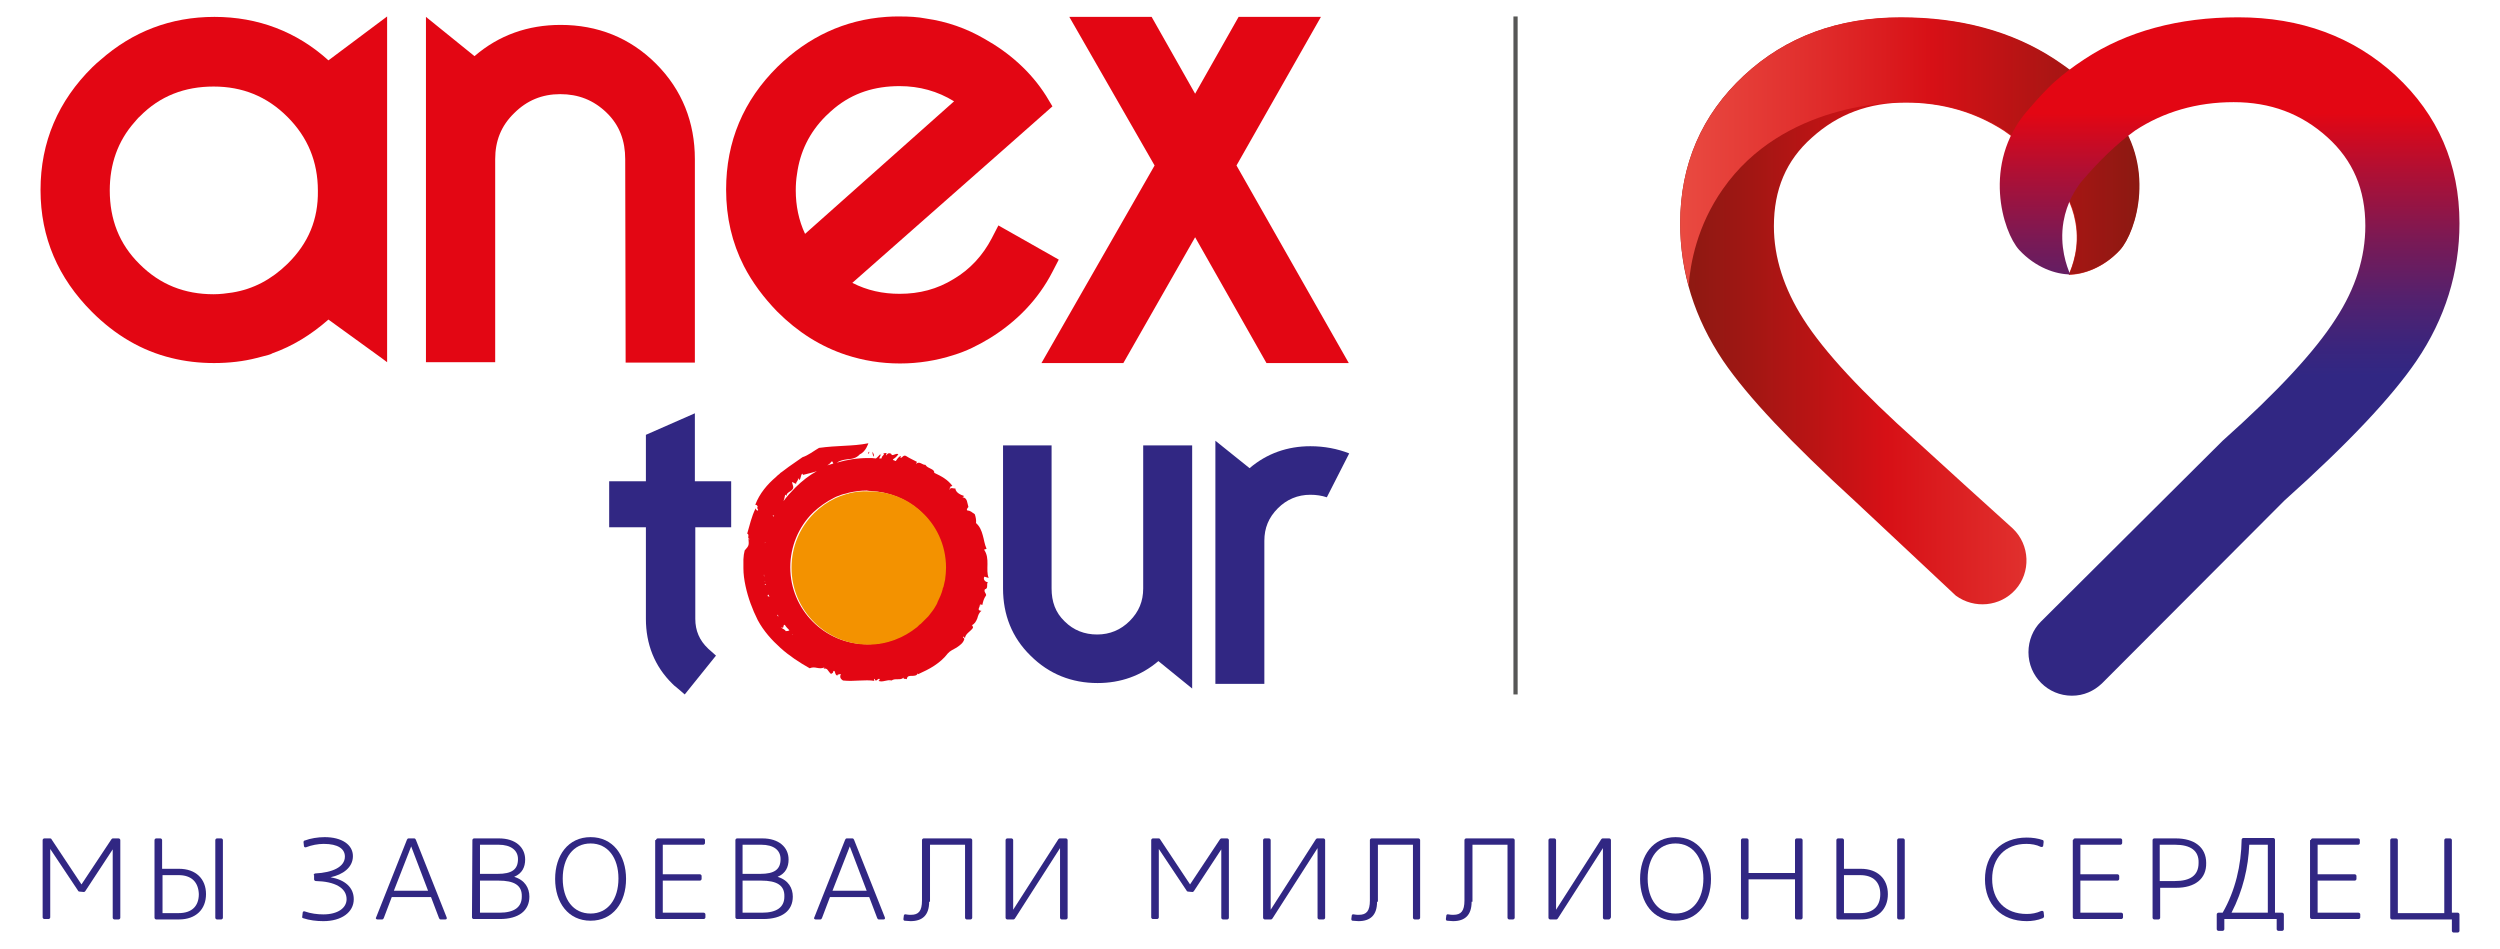
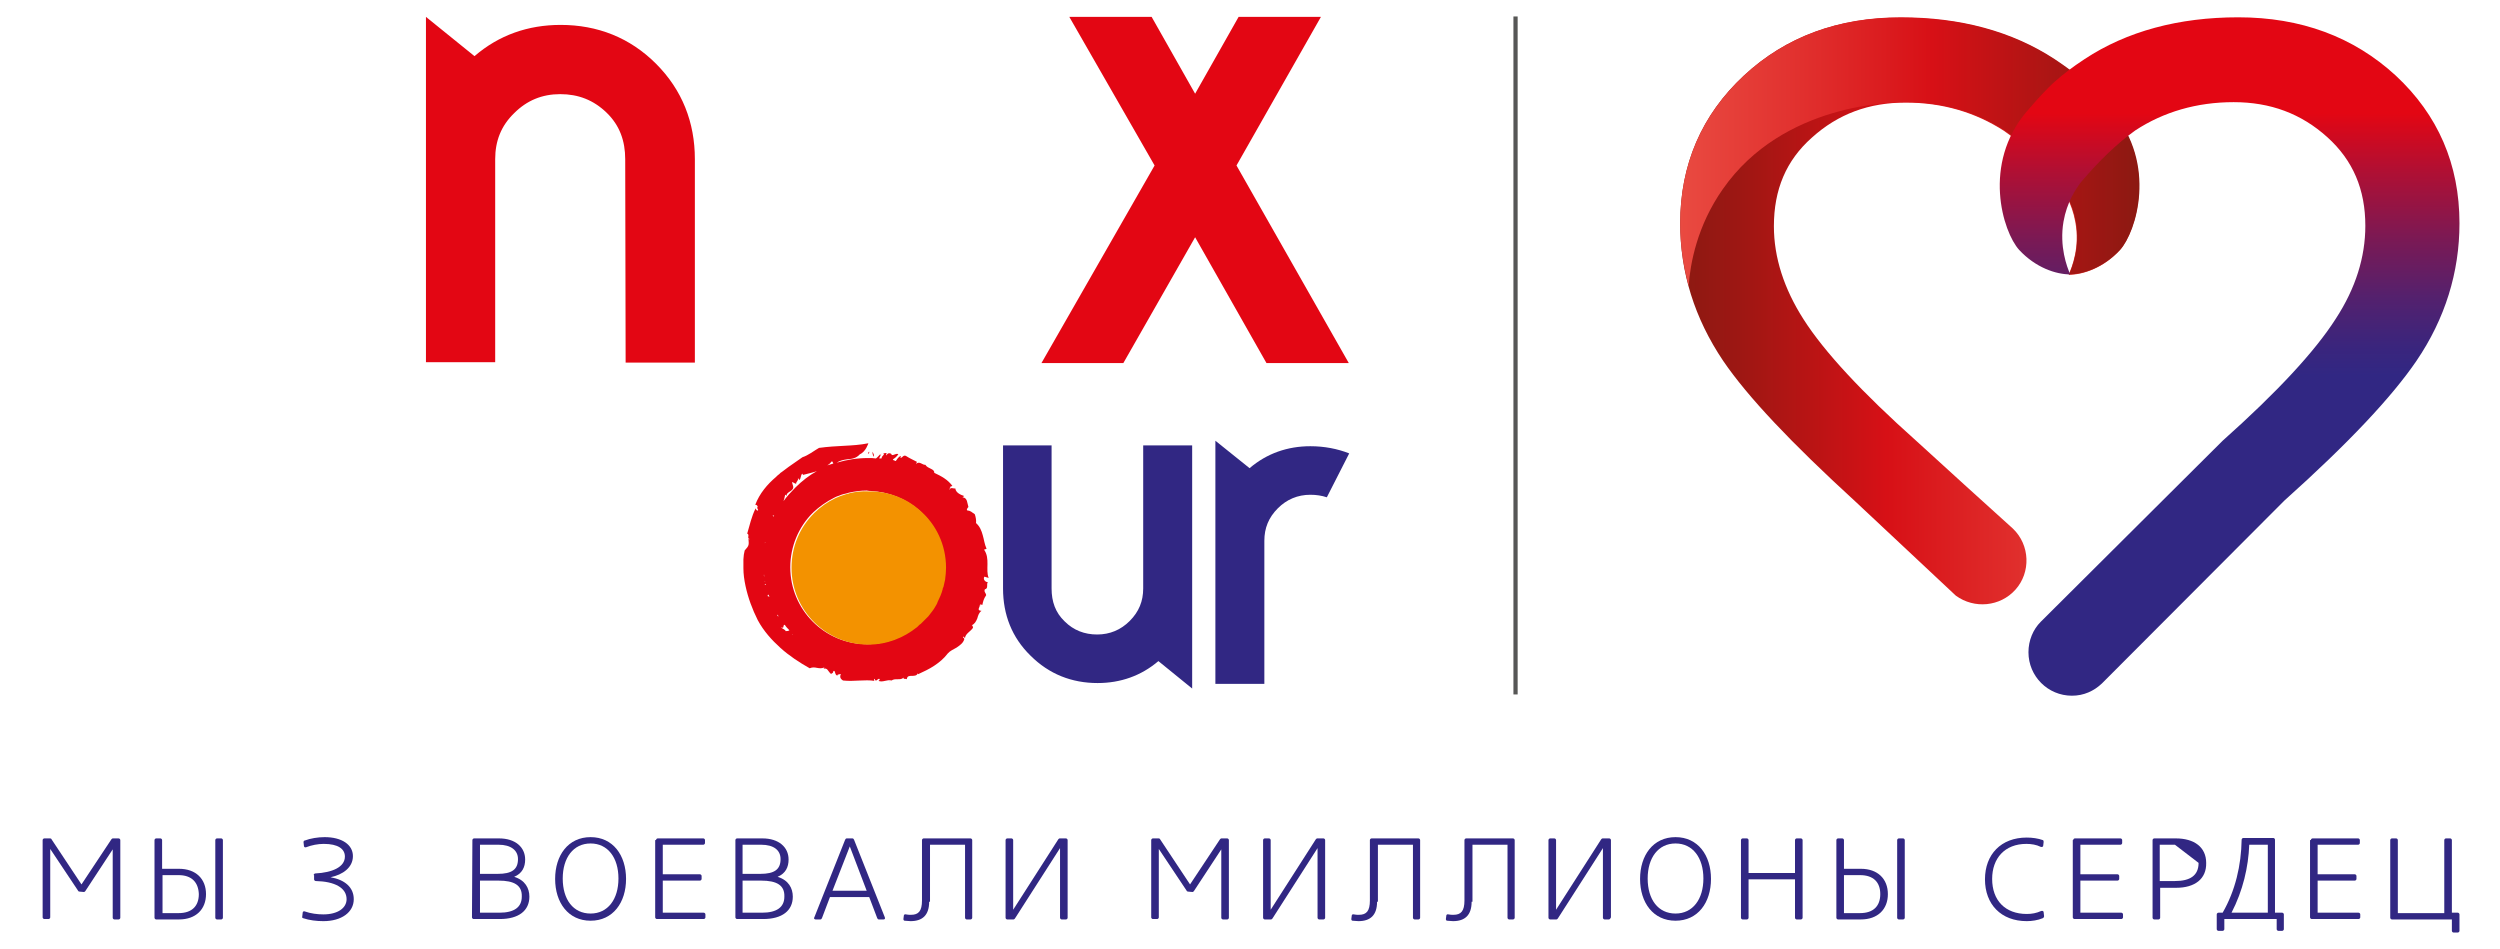
<svg xmlns="http://www.w3.org/2000/svg" xmlns:xlink="http://www.w3.org/1999/xlink" id="Layer_1" x="0px" y="0px" viewBox="0 0 592.2 224.8" style="enable-background:new 0 0 592.2 224.8;" xml:space="preserve">
  <style type="text/css"> .st0{fill:#312783;} .st1{fill:#575756;} .st2{clip-path:url(#SVGID_00000101782165641309568110000008053604255657062539_);fill:url(#SVGID_00000093877688767902705450000011117354838916753045_);} .st3{clip-path:url(#SVGID_00000168822604941300942120000017151401757221523134_);fill:url(#SVGID_00000157992033255775921780000015718978516376655238_);} .st4{clip-path:url(#SVGID_00000138540530135709061010000002193801486568268709_);fill:url(#SVGID_00000168833139044891311600000002138455553863143595_);} .st5{fill:#E30613;} .st6{fill:#F39200;} </style>
  <g>
    <path class="st0" d="M18.8,211.2c-0.1,0-0.3-0.1-0.3-0.2l-6.6-9.9v16.2c0,0.2-0.2,0.4-0.4,0.4h-1c-0.2,0-0.4-0.2-0.4-0.4V199 c0-0.2,0.2-0.4,0.4-0.4h1.4c0.1,0,0.3,0.1,0.3,0.2l7.1,10.7l7.1-10.7c0.1-0.1,0.2-0.2,0.3-0.2h1.4c0.2,0,0.4,0.2,0.4,0.4v18.4 c0,0.2-0.2,0.4-0.4,0.4h-1c-0.2,0-0.4-0.2-0.4-0.4v-16.2l-6.5,9.9c-0.1,0.1-0.2,0.2-0.3,0.2L18.8,211.2L18.8,211.2z" />
    <path class="st0" d="M38,198.6c0.2,0,0.4,0.2,0.4,0.4v6.8h4c4,0,6.4,2.4,6.4,6s-2.4,6-6.4,6H37c-0.2,0-0.4-0.2-0.4-0.4V199 c0-0.2,0.2-0.4,0.4-0.4H38z M42.3,207.3h-3.8v9h3.8c3.2,0,4.8-1.7,4.8-4.5C47,209,45.4,207.3,42.3,207.3 M52.4,198.6 c0.2,0,0.4,0.2,0.4,0.4v18.4c0,0.2-0.2,0.4-0.4,0.4h-1c-0.2,0-0.4-0.2-0.4-0.4V199c0-0.2,0.2-0.4,0.4-0.4H52.4z" />
    <path class="st0" d="M74.3,207.3c0-0.2,0.2-0.4,0.4-0.4c4-0.2,7-1.5,7-4c0-1.8-1.6-3-5-3c-1.4,0-2.9,0.3-4.2,0.8 c-0.3,0.1-0.5-0.1-0.5-0.3l-0.1-0.9c0-0.2,0.1-0.4,0.3-0.4c1.3-0.5,3.1-0.8,4.7-0.8c4.1,0,6.7,1.8,6.7,4.5s-2.4,4.4-5.3,5 c3.4,0.6,5.5,2.4,5.5,5.2c0,3.1-2.9,5.2-7.2,5.2c-1.6,0-3.3-0.2-4.8-0.7c-0.2-0.1-0.3-0.2-0.2-0.4l0.1-0.9c0-0.3,0.3-0.4,0.5-0.3 c1.4,0.5,3,0.7,4.4,0.7c3.4,0,5.5-1.5,5.5-3.6c0-2.7-2.8-4.2-7.3-4.3c-0.2,0-0.4-0.2-0.4-0.4v-1H74.3z" />
-     <path class="st0" d="M98.1,198.6c0.2,0,0.3,0.1,0.4,0.3l7.3,18.4c0.1,0.3,0,0.5-0.3,0.5h-1.1c-0.2,0-0.3-0.1-0.4-0.3l-1.9-5h-9.3 l-1.9,5c-0.1,0.2-0.2,0.3-0.4,0.3h-1.1c-0.3,0-0.5-0.3-0.3-0.5l7.3-18.4c0.1-0.2,0.2-0.3,0.4-0.3H98.1z M93.3,211h8.1l-4-10.5 L93.3,211z" />
    <path class="st0" d="M111.9,199c0-0.2,0.2-0.4,0.4-0.4h5.9c3.9,0,6.2,2.1,6.2,5c0,1.8-0.7,3.3-2.6,4.1c2.6,0.8,3.6,2.7,3.6,4.7 c0,3.3-2.5,5.3-7,5.3h-6.2c-0.2,0-0.4-0.2-0.4-0.4L111.9,199L111.9,199z M118.1,200.1h-4.4v6.9h4.2c3.3,0,4.8-1,4.8-3.5 C122.7,201.4,121,200.1,118.1,200.1 M118.1,208.6h-4.4v7.6h4.6c3.5,0,5.3-1.3,5.3-3.8C123.7,209.7,121.8,208.6,118.1,208.6" />
    <path class="st0" d="M139.9,218.1c-5.3,0-8.4-4.3-8.4-9.9c0-5.6,3.1-9.9,8.4-9.9s8.4,4.3,8.4,9.9 C148.3,213.8,145.2,218.1,139.9,218.1 M139.9,199.8c-4.1,0-6.6,3.4-6.6,8.3c0,5,2.5,8.3,6.6,8.3s6.6-3.4,6.6-8.3 S144,199.8,139.9,199.8" />
    <path class="st0" d="M155.4,199c0-0.2,0.2-0.4,0.4-0.4h10.8c0.2,0,0.4,0.2,0.4,0.4v0.7c0,0.2-0.2,0.4-0.4,0.4H157v7h8.8 c0.2,0,0.4,0.2,0.4,0.4v0.7c0,0.2-0.2,0.4-0.4,0.4H157v7.6h9.7c0.2,0,0.4,0.2,0.4,0.4v0.7c0,0.2-0.2,0.4-0.4,0.4h-11.1 c-0.2,0-0.4-0.2-0.4-0.4V199H155.4z" />
    <path class="st0" d="M174.2,199c0-0.2,0.2-0.4,0.4-0.4h6c3.9,0,6.2,2.1,6.2,5c0,1.8-0.7,3.3-2.6,4.1c2.6,0.8,3.6,2.7,3.6,4.7 c0,3.3-2.5,5.3-7,5.3h-6.2c-0.2,0-0.4-0.2-0.4-0.4V199z M180.3,200.1h-4.4v6.9h4.2c3.3,0,4.8-1,4.8-3.5 C184.9,201.4,183.3,200.1,180.3,200.1 M180.3,208.6h-4.4v7.6h4.6c3.5,0,5.3-1.3,5.3-3.8C185.9,209.7,184,208.6,180.3,208.6" />
    <path class="st0" d="M201.9,198.6c0.2,0,0.3,0.1,0.4,0.3l7.3,18.4c0.1,0.3,0,0.5-0.3,0.5h-1.1c-0.2,0-0.3-0.1-0.4-0.3l-1.9-5h-9.3 l-1.9,5c-0.1,0.2-0.2,0.3-0.4,0.3h-1.1c-0.3,0-0.5-0.3-0.3-0.5l7.3-18.4c0.1-0.2,0.2-0.3,0.4-0.3H201.9z M197.2,211h8.1l-4-10.5 L197.2,211z" />
    <path class="st0" d="M220.1,213.6c0,3.2-1.6,4.6-4.4,4.6c-0.5,0-1-0.1-1.4-0.1c-0.2,0-0.3-0.2-0.3-0.4l0.1-0.8 c0-0.2,0.2-0.4,0.5-0.3c0.4,0.1,0.8,0.1,1.2,0.1c1.8,0,2.6-0.9,2.6-3.4V199c0-0.2,0.2-0.4,0.4-0.4h11.1c0.2,0,0.4,0.2,0.4,0.4v18.4 c0,0.2-0.2,0.4-0.4,0.4H229c-0.2,0-0.4-0.2-0.4-0.4v-17.3h-8.3v13.5H220.1z" />
    <path class="st0" d="M252.9,217.4c0,0.2-0.2,0.4-0.4,0.4h-1c-0.2,0-0.4-0.2-0.4-0.4v-16.5l-10.7,16.7c-0.1,0.1-0.2,0.2-0.3,0.2 h-1.5c-0.2,0-0.4-0.2-0.4-0.4V199c0-0.2,0.2-0.4,0.4-0.4h1c0.2,0,0.4,0.2,0.4,0.4v16.5l10.7-16.7c0.1-0.1,0.2-0.2,0.3-0.2h1.5 c0.2,0,0.4,0.2,0.4,0.4V217.4z" />
    <path class="st0" d="M281.4,211.2c-0.1,0-0.3-0.1-0.3-0.2l-6.6-9.9v16.2c0,0.2-0.2,0.4-0.4,0.4h-1c-0.2,0-0.4-0.2-0.4-0.4V199 c0-0.2,0.2-0.4,0.4-0.4h1.4c0.1,0,0.3,0.1,0.3,0.2l7.1,10.7l7.1-10.7c0.1-0.1,0.2-0.2,0.3-0.2h1.4c0.2,0,0.4,0.2,0.4,0.4v18.4 c0,0.2-0.2,0.4-0.4,0.4h-1c-0.2,0-0.4-0.2-0.4-0.4v-16.2l-6.5,9.9c-0.1,0.1-0.2,0.2-0.3,0.2L281.4,211.2L281.4,211.2z" />
    <path class="st0" d="M313.9,217.4c0,0.2-0.2,0.4-0.4,0.4h-1c-0.2,0-0.4-0.2-0.4-0.4v-16.5l-10.7,16.7c-0.1,0.1-0.2,0.2-0.3,0.2 h-1.5c-0.2,0-0.4-0.2-0.4-0.4V199c0-0.2,0.2-0.4,0.4-0.4h1c0.2,0,0.4,0.2,0.4,0.4v16.5l10.7-16.7c0.1-0.1,0.2-0.2,0.3-0.2h1.5 c0.2,0,0.4,0.2,0.4,0.4V217.4z" />
    <path class="st0" d="M326.2,213.6c0,3.2-1.6,4.6-4.4,4.6c-0.5,0-1-0.1-1.4-0.1c-0.2,0-0.3-0.2-0.3-0.4l0.1-0.8 c0-0.2,0.2-0.4,0.5-0.3c0.4,0.1,0.8,0.1,1.2,0.1c1.8,0,2.6-0.9,2.6-3.4V199c0-0.2,0.2-0.4,0.4-0.4H336c0.2,0,0.4,0.2,0.4,0.4v18.4 c0,0.2-0.2,0.4-0.4,0.4h-0.9c-0.2,0-0.4-0.2-0.4-0.4v-17.3h-8.3v13.5H326.2z" />
    <path class="st0" d="M348.6,213.6c0,3.2-1.6,4.6-4.4,4.6c-0.5,0-1-0.1-1.4-0.1c-0.2,0-0.3-0.2-0.3-0.4l0.1-0.8 c0-0.2,0.2-0.4,0.5-0.3c0.4,0.1,0.8,0.1,1.2,0.1c1.8,0,2.6-0.9,2.6-3.4V199c0-0.2,0.2-0.4,0.4-0.4h11.1c0.2,0,0.4,0.2,0.4,0.4v18.4 c0,0.2-0.2,0.4-0.4,0.4h-0.9c-0.2,0-0.4-0.2-0.4-0.4v-17.3h-8.3v13.5H348.6z" />
    <path class="st0" d="M381.5,217.4c0,0.2-0.2,0.4-0.4,0.4h-1c-0.2,0-0.4-0.2-0.4-0.4v-16.5L369,217.6c-0.1,0.1-0.2,0.2-0.3,0.2h-1.5 c-0.2,0-0.4-0.2-0.4-0.4V199c0-0.2,0.2-0.4,0.4-0.4h1c0.2,0,0.4,0.2,0.4,0.4v16.5l10.7-16.7c0.1-0.1,0.2-0.2,0.3-0.2h1.6 c0.2,0,0.4,0.2,0.4,0.4v18.4H381.5z" />
    <path class="st0" d="M396.9,218.1c-5.3,0-8.4-4.3-8.4-9.9c0-5.6,3.1-9.9,8.4-9.9c5.3,0,8.4,4.3,8.4,9.9S402.2,218.1,396.9,218.1 M396.9,199.8c-4.1,0-6.6,3.4-6.6,8.3c0,5,2.5,8.3,6.6,8.3s6.6-3.4,6.6-8.3S401,199.8,396.9,199.8" />
    <path class="st0" d="M412.4,199c0-0.2,0.2-0.4,0.4-0.4h1c0.2,0,0.4,0.2,0.4,0.4v7.8h11V199c0-0.2,0.2-0.4,0.4-0.4h1 c0.2,0,0.4,0.2,0.4,0.4v18.4c0,0.2-0.2,0.4-0.4,0.4h-1c-0.2,0-0.4-0.2-0.4-0.4v-9.1h-11v9.1c0,0.2-0.2,0.4-0.4,0.4h-1 c-0.2,0-0.4-0.2-0.4-0.4V199z" />
    <path class="st0" d="M436.4,198.6c0.2,0,0.4,0.2,0.4,0.4v6.8h4c4,0,6.4,2.4,6.4,6s-2.4,6-6.4,6h-5.4c-0.2,0-0.4-0.2-0.4-0.4V199 c0-0.2,0.2-0.4,0.4-0.4H436.4z M440.6,207.3h-3.8v9h3.8c3.2,0,4.8-1.7,4.8-4.5S443.8,207.3,440.6,207.3 M450.8,198.6 c0.2,0,0.4,0.2,0.4,0.4v18.4c0,0.2-0.2,0.4-0.4,0.4h-1c-0.2,0-0.4-0.2-0.4-0.4V199c0-0.2,0.2-0.4,0.4-0.4H450.8z" />
    <path class="st0" d="M484.1,199.4l-0.1,0.9c0,0.3-0.3,0.4-0.6,0.3c-1-0.5-2.2-0.7-3.4-0.7c-5.1,0-8.1,3.4-8.1,8.3 c0,5.1,3.1,8.3,8.2,8.3c1.2,0,2.3-0.2,3.4-0.7c0.3-0.1,0.6,0,0.6,0.3l0.1,0.9c0,0.2-0.1,0.4-0.3,0.5c-1.2,0.5-2.6,0.7-3.8,0.7 c-6.1,0-9.9-4-9.9-9.9s3.8-9.9,9.9-9.9c1.3,0,2.7,0.2,3.8,0.6C484,199,484.1,199.2,484.1,199.4" />
    <path class="st0" d="M491.1,199c0-0.2,0.2-0.4,0.4-0.4h10.8c0.2,0,0.4,0.2,0.4,0.4v0.7c0,0.2-0.2,0.4-0.4,0.4h-9.5v7h8.8 c0.2,0,0.4,0.2,0.4,0.4v0.7c0,0.2-0.2,0.4-0.4,0.4h-8.8v7.6h9.7c0.2,0,0.4,0.2,0.4,0.4v0.7c0,0.2-0.2,0.4-0.4,0.4h-11.1 c-0.2,0-0.4-0.2-0.4-0.4V199H491.1z" />
-     <path class="st0" d="M515.5,210.3h-3.8v7.1c0,0.2-0.2,0.4-0.4,0.4h-1c-0.2,0-0.4-0.2-0.4-0.4V199c0-0.2,0.2-0.4,0.4-0.4h5.1 c4.4,0,7.2,2.1,7.2,5.8C522.7,208.2,519.9,210.3,515.5,210.3 M515.2,200.1h-3.6v8.6h3.6c3.6,0,5.6-1.3,5.6-4.3 C520.9,201.5,518.9,200.1,515.2,200.1" />
+     <path class="st0" d="M515.5,210.3h-3.8v7.1c0,0.2-0.2,0.4-0.4,0.4h-1c-0.2,0-0.4-0.2-0.4-0.4V199c0-0.2,0.2-0.4,0.4-0.4h5.1 c4.4,0,7.2,2.1,7.2,5.8C522.7,208.2,519.9,210.3,515.5,210.3 M515.2,200.1h-3.6v8.6h3.6c3.6,0,5.6-1.3,5.6-4.3 " />
    <path class="st0" d="M541,220.1c0,0.2-0.2,0.4-0.4,0.4h-0.9c-0.2,0-0.4-0.2-0.4-0.4v-2.4h-12.4v2.4c0,0.2-0.2,0.4-0.4,0.4h-1 c-0.2,0-0.4-0.2-0.4-0.4v-3.5c0-0.2,0.2-0.4,0.4-0.4h1c3-5.2,4.4-11.2,4.5-17.3c0-0.2,0.2-0.4,0.4-0.4h7.1c0.2,0,0.4,0.2,0.4,0.4 v17.3h1.7c0.2,0,0.4,0.2,0.4,0.4C541,216.6,541,220.1,541,220.1z M537.2,216.2v-16.1h-4.4c-0.2,5.3-1.5,10.9-4.2,16.1H537.2z" />
    <path class="st0" d="M547.4,199c0-0.2,0.2-0.4,0.4-0.4h10.8c0.2,0,0.4,0.2,0.4,0.4v0.7c0,0.2-0.2,0.4-0.4,0.4H549v7h8.8 c0.2,0,0.4,0.2,0.4,0.4v0.7c0,0.2-0.2,0.4-0.4,0.4H549v7.6h9.7c0.2,0,0.4,0.2,0.4,0.4v0.7c0,0.2-0.2,0.4-0.4,0.4h-11.1 c-0.2,0-0.4-0.2-0.4-0.4V199H547.4z" />
    <path class="st0" d="M579,216.2V199c0-0.2,0.2-0.4,0.4-0.4h1c0.2,0,0.4,0.2,0.4,0.4v17.2h1.4c0.2,0,0.4,0.2,0.4,0.4v3.9 c0,0.2-0.2,0.4-0.4,0.4h-1c-0.2,0-0.4-0.2-0.4-0.4v-2.7h-14.2c-0.2,0-0.4-0.2-0.4-0.4V199c0-0.2,0.2-0.4,0.4-0.4h1 c0.2,0,0.4,0.2,0.4,0.4v17.3h11V216.2z" />
    <rect x="358.5" y="3.9" class="st1" width="1" height="160.6" />
    <g>
      <g>
        <defs>
          <path id="SVGID_1_" d="M413.1,17.9c-10,9.3-15.1,21.1-15.1,35c0,11.6,3.4,22.5,10.2,32.6c5.8,8.5,16,19.3,31.3,33.3l23.8,22.3 c4.4,3.2,10.5,2.6,14.1-1.4c3.7-4.1,3.5-10.6-0.6-14.5c-12.4-11.2-10.5-9.5-22.8-20.7c-12.9-11.5-21.9-21.2-26.8-28.9 c-4.6-7.2-7-14.6-7-22c0-8.7,2.9-15.6,9-21c6.2-5.6,13.5-8.3,22.2-8.3c8.7,0,16.5,2.3,23.3,6.7c4.2,2.9,8.6,7,12.9,12.3h-0.1 c1.2,1.6,3.3,4.8,4.1,9.3c1.1,6-0.8,10.7-1.6,12.5c3.4,0,8.2-1.6,12.1-5.8c3.9-4.3,8.8-20.3-1.8-32.8l0,0 c-2.7-3.2-5.4-6.9-13.7-12.4c-10.1-6.6-22.3-9.9-36.4-9.9C435.5,4.1,423,8.7,413.1,17.9" />
        </defs>
        <clipPath id="SVGID_00000042011167563403966260000004401609015779143325_">
          <use xlink:href="#SVGID_1_" style="overflow:visible;" />
        </clipPath>
        <linearGradient id="SVGID_00000007429255972051506350000004105923310733489828_" gradientUnits="userSpaceOnUse" x1="-587.971" y1="-157.533" x2="-585.913" y2="-157.533" gradientTransform="matrix(52.858 0 0 -52.858 31476.766 -8252.572)">
          <stop offset="0" style="stop-color:#8C1912" />
          <stop offset="0.127" style="stop-color:#9D1713" />
          <stop offset="0.377" style="stop-color:#C91215" />
          <stop offset="0.45" style="stop-color:#D71016" />
          <stop offset="1" style="stop-color:#E94A41" />
        </linearGradient>
        <rect x="398" y="4.1" style="clip-path:url(#SVGID_00000042011167563403966260000004401609015779143325_);fill:url(#SVGID_00000007429255972051506350000004105923310733489828_);" width="113" height="140.3" />
      </g>
    </g>
    <g>
      <g>
        <defs>
          <path id="SVGID_00000132784159981286366860000013661139716173695620_" d="M413.1,17.9c-10,9.3-15.1,21.1-15.1,35 c0,5.1,0.7,10,2,14.8c0.4-5.3,2-14.2,8.1-22.9c14.3-20.5,40.5-20.6,43.4-20.6c8.7,0,16.5,2.3,23.3,6.7c4.2,2.9,8.6,7,12.9,12.3 h-0.1c1.2,1.6,3.3,4.8,4.1,9.3c1.1,6-0.8,10.7-1.6,12.5c3.4,0,8.2-1.6,12.1-5.8c3.9-4.3,8.8-20.3-1.8-32.8l0,0 c-2.7-3.2-5.4-6.9-13.7-12.4c-10.1-6.6-22.3-9.9-36.4-9.9C435.5,4.1,423,8.7,413.1,17.9" />
        </defs>
        <clipPath id="SVGID_00000030454644975718178660000008368872827656319371_">
          <use xlink:href="#SVGID_00000132784159981286366860000013661139716173695620_" style="overflow:visible;" />
        </clipPath>
        <linearGradient id="SVGID_00000026146277739822016620000009065232755267477381_" gradientUnits="userSpaceOnUse" x1="-587.971" y1="-157.16" x2="-585.913" y2="-157.16" gradientTransform="matrix(52.858 0 0 -52.858 31476.766 -8271.174)">
          <stop offset="0" style="stop-color:#E94A41" />
          <stop offset="0.266" style="stop-color:#E1302E" />
          <stop offset="0.55" style="stop-color:#D71016" />
          <stop offset="1" style="stop-color:#8C1912" />
        </linearGradient>
        <rect x="398" y="4.1" style="clip-path:url(#SVGID_00000030454644975718178660000008368872827656319371_);fill:url(#SVGID_00000026146277739822016620000009065232755267477381_);" width="113" height="63.7" />
      </g>
    </g>
    <g>
      <g>
        <defs>
          <path id="SVGID_00000070804157342047518050000014756062856831277448_" d="M530.2,4.1L530.2,4.1c-14.1,0-26.4,3.3-36.4,9.9 c-2.9,1.9-5.1,3.6-6.9,5.2c-0.6,0.5-1.1,1-1.6,1.5c0,0,0,0-0.1,0.1l0,0c-2.2,2.2-3.7,4-5.1,5.6l0,0 c-10.6,12.4-5.7,28.5-1.8,32.8c3.9,4.2,8.7,5.8,12.1,5.8c-0.8-1.8-2.6-6.6-1.6-12.5c0.8-4.6,2.9-7.7,4.1-9.3l0,0 c4.4-5.2,8.7-9.3,12.9-12.3c6.7-4.4,14.6-6.7,23.3-6.7s16,2.7,22.2,8.3c6.1,5.5,9,12.4,9,21c0,7.4-2.3,14.8-7,22 c-4.9,7.7-13.9,17.4-26.8,28.9l-43,42.8l-0.1,0.1l0,0l0,0c-1.8,1.8-2.9,4.4-2.9,7.2c0,5.7,4.6,10.3,10.3,10.3 c2.8,0,5.2-1.1,7.1-2.9l0,0l0.1-0.1c0.1-0.1,0.1-0.1,0.2-0.2l42.9-43c15.3-13.7,25.5-24.6,31.3-33.1c6.8-10,10.2-21,10.2-32.6 c0-14-5.1-25.7-15.1-35C557.5,8.7,545,4.1,530.2,4.1L530.2,4.1" />
        </defs>
        <clipPath id="SVGID_00000037658682376449377060000011318103708148895142_">
          <use xlink:href="#SVGID_00000070804157342047518050000014756062856831277448_" style="overflow:visible;" />
        </clipPath>
        <linearGradient id="SVGID_00000024699784820345665270000010985794609116291508_" gradientUnits="userSpaceOnUse" x1="-596.137" y1="-146.631" x2="-594.078" y2="-146.631" gradientTransform="matrix(0 68.668 68.668 0 10594.835 40944.293)">
          <stop offset="0" style="stop-color:#E30613" />
          <stop offset="0.128" style="stop-color:#E30613" />
          <stop offset="0.221" style="stop-color:#B20F32" />
          <stop offset="0.338" style="stop-color:#7B1954" />
          <stop offset="0.439" style="stop-color:#53216E" />
          <stop offset="0.519" style="stop-color:#3A257D" />
          <stop offset="0.567" style="stop-color:#312783" />
          <stop offset="1" style="stop-color:#312783" />
        </linearGradient>
        <rect x="469.5" y="4.1" style="clip-path:url(#SVGID_00000037658682376449377060000011318103708148895142_);fill:url(#SVGID_00000024699784820345665270000010985794609116291508_);" width="113.1" height="160.8" />
      </g>
    </g>
-     <path class="st5" d="M200.5,84.1c4,1.3,8.2,2,12.7,2c4.4,0,8.7-0.7,12.7-2c3-0.9,5.8-2.3,8.6-4c6.3-3.9,11.4-9.1,14.8-15.7l1.5-2.9 l-14.3-8.1l-1.6,3.1c-2.1,4-5.1,7.3-9,9.6c-3.9,2.4-8.1,3.5-12.8,3.5c-4,0-7.7-0.8-11.2-2.6l35.4-31.2l12-10.6l-1.5-2.5 c-3.6-5.7-8.7-10.2-14.6-13.5c-4.3-2.5-8.9-4.1-13.8-4.8c-2-0.4-4.1-0.5-6.3-0.5c-1.1,0-2.1,0-3.2,0.1c-9.8,0.7-18.4,4.7-25.7,11.8 c-8.1,8-12.2,17.7-12.2,29.1c0,6.6,1.4,12.6,4.2,18.1c2,3.9,4.7,7.5,7.9,10.8C189,78.7,194.4,82.1,200.5,84.1 M188.8,41.2 L188.8,41.2c0.7-5.2,2.9-9.8,6.8-13.7c0.7-0.7,1.4-1.3,2.1-1.9l0,0c4.4-3.6,9.5-5.2,15.4-5.2c4.7,0,9,1.2,12.9,3.6l-35.3,31.4 c-1.5-3.2-2.2-6.7-2.2-10.3C188.5,43.7,188.6,42.4,188.8,41.2" />
-     <path class="st5" d="M50.8,4c-10.4,0-19.4,3.5-27,10.2c-0.6,0.5-1.3,1.1-1.9,1.7C13.8,23.9,9.6,33.6,9.6,45 c0,11.3,4.2,20.9,12.2,28.9c5.5,5.5,11.8,9.2,18.8,10.9c3.2,0.8,6.6,1.2,10.1,1.2c3.6,0,7-0.4,10.1-1.2c0.9-0.2,1.8-0.5,2.7-0.7 c0.3-0.1,0.7-0.2,1-0.4l0,0c4.8-1.7,9.2-4.4,13.3-8l12.7,9.2l1.2,0.9V3.9L77.8,14.3C70.3,7.5,61.1,4,50.8,4 M68.1,62.5 c-3.8,3.7-8.1,6-13.1,6.8c-1.4,0.2-2.8,0.4-4.4,0.4c-6.9,0-12.7-2.3-17.5-7.1c-4.9-4.8-7.1-10.7-7.1-17.5c0-6.2,1.9-11.7,5.9-16.2 c0.4-0.4,0.7-0.9,1.2-1.3c4.8-4.9,10.7-7.1,17.5-7.1s12.6,2.3,17.5,7.2c4.8,4.8,7.2,10.6,7.2,17.5C75.4,51.9,73.1,57.6,68.1,62.5" />
    <path class="st5" d="M148.2,85.9h16.4V37.7c0-8.7-3-16.4-9.2-22.6s-13.9-9.2-22.6-9.2c-7.7,0-14.6,2.4-20.4,7.4L100.9,4v81.8h16.4 V37.7c0-4.3,1.4-7.9,4.5-10.9c3-3,6.6-4.5,10.9-4.5s7.9,1.4,11,4.4s4.4,6.7,4.4,11L148.2,85.9L148.2,85.9z" />
    <polygon class="st5" points="319.5,86 292.9,39.2 312.9,4 293.4,4 283.1,22.2 272.8,4 253.3,4 273.5,39.2 246.7,86 266.1,86 283.1,56.2 300,86 " />
-     <path class="st0" d="M164.6,114L164.6,114V97.9L153,103v11h-8.7v10.9h8.7v15.6l0,0v6.1c0,5.9,2,11.2,6.3,15.4 c0.3,0.3,0.5,0.5,0.8,0.7l2.1,1.8l7.4-9.2l-1.8-1.6c0,0,0,0-0.1-0.1c-2-1.9-3-4.2-3-7v-21.7h8.5V114H164.6L164.6,114z" />
    <path class="st5" d="M206,107.1c-0.2-0.2-0.3,0-0.4,0.3C206.3,107.7,205.4,107.3,206,107.1" />
    <path class="st5" d="M208.8,107.6c0,0,0.1,0,0.1-0.1C208.9,107.5,208.8,107.5,208.8,107.6" />
    <path class="st5" d="M210.9,161.4L210.9,161.4c-0.1,0.1-0.2,0.1-0.2,0.2C210.8,161.5,210.8,161.5,210.9,161.4" />
    <path class="st5" d="M233.1,130.2l0.6-0.2c-0.5-1.1-0.6-2.2-0.9-3.2c-0.3-1.1-0.7-2.1-1.6-2.9c0.1-0.6-0.1-1.6-0.3-2.1 c-0.8-0.5-0.9-0.8-1.8-0.9c-0.2-0.2,0.1-0.6,0.3-0.8c-0.3-0.9-0.2-2.2-1.4-2.3l0.4-0.3c-0.9-0.3-2-0.8-2.1-1.8 c-0.5,0.1-1.2-0.4-1.3,0.3c-0.3-0.2,0.5-0.7-0.1-0.6l0.7-0.3c-1.1-1.5-2.6-2.3-4.3-3.1c0.1-1-1.5-0.9-2.1-1.9 c-0.7,0.1-1.4-1-2.2-0.2l0.2-0.5c-0.7-0.4-1.7-0.8-2.6-1.4c-0.6-0.3-0.8,0.4-1.3,0.5l0.1-0.5c-0.6,0.2-0.9,0.8-1.2,1.2l0,0h-0.1 c-0.2-0.2-0.4,0-0.6-0.4c0.4-0.2,0.9-0.6,1.3-1.2c-0.6-0.4-1.5,0.7-1.7-0.1c-0.5-0.3-1-0.1-1.1,0.5c0.1-0.2-0.3-0.4,0.1-0.7 c-0.4,0-0.6,0-0.9,0.2c0.1,0,0.2,0.1,0.2,0.1c-0.2,0.4-0.5,0.4-0.6,1c-0.1,0-0.3,0-0.5,0c0-0.4,0.5-0.7,0.2-1c-0.3,0.3-0.6,0.7-1,1 c-0.6-0.1-1.2-0.1-1.8-0.1c-2.7,0-5.1,0.4-7.5,1.1l0,0c0.7-0.5,1.7-0.7,2.5-0.8c1.1-0.1,2.1-0.2,3-1.2c1.4-0.6,2-2.6,2-2.6 c-2,0.4-3.8,0.5-5.7,0.6c-1.9,0.1-3.8,0.2-6,0.5c-1.2,0.7-2.6,1.8-3.9,2.2c-1.1,0.8-2.2,1.5-3.3,2.3l-0.8,0.6l-0.8,0.6l-0.3,0.2 l-0.1,0.1l0,0l0,0l0,0l0,0l-0.2,0.2c-0.3,0.2-0.5,0.4-0.8,0.7c-2,1.7-3.9,3.9-4.9,6.6c0.4-0.1,0.6,0.3,0.6,0.6h-0.2l0.3,0.6 c-0.1,0.4-0.6-0.1-0.6-0.4c-1,2-1.4,4-2,6c0.7,0.3-0.2,1.1,0.6,1.3c-0.2,0.1-0.2,0-0.3-0.1c0.1,1.5,0.2,1.6-0.9,2.8 c-0.1,0.3-0.1,0.7-0.2,1c0,0.3-0.1,0.8-0.1,1.1v0.4v0.6v1.1c0,1.4,0.2,2.8,0.5,4.2c0.6,2.8,1.6,5.5,2.9,8.1 c1.4,2.6,3.3,4.7,5.4,6.6c2,1.8,4.4,3.4,6.9,4.8c0.7-0.3,1.2-0.2,1.7-0.1c0.6,0.1,1.1,0.2,1.8-0.1l-0.2,0.3c1-0.2,0.9,0.5,1.8,1.3 c0.1-0.4,0.4,0,0.5-0.7c0.5-0.5,0.3,1.1,1,1c-0.1,0.2,0.1-0.4,0.1-0.2c0.8-0.2,0.7-0.2,0.6,0.1s-0.2,0.8,0.6,1.3 c2.6,0.3,5.2-0.3,7.5,0.1c-0.2,0-0.2-0.5,0-0.5c0.3,1.1,0.8-0.4,1.2,0.1c0,0.2-0.2,0.3-0.3,0.4c1.1,0.4,2-0.4,3.1-0.1 c0.4-0.3,0.9-0.3,1.4-0.3c0.6,0,1.1,0,1.4-0.4c0,0.5,0.5,0.2,0.8,0.4c0.1-0.8,0.6-0.8,1.2-0.8c0.5,0,1.2,0,1.4-0.6l0.1,0.2 c1.3-0.6,2.6-1.2,3.8-2c1.2-0.8,2.3-1.7,3.2-2.9c0.5-0.6,1.4-1,2.1-1.4c0.7-0.5,1.5-1,1.8-1.9c0.1-0.4-0.3-0.4-0.3-0.6 c0.3-0.3,0.3,0.3,0.5,0.2c0.1-1,1.3-1.5,1.9-2.4c-0.1-0.2,0-0.5-0.3-0.6c0.7-0.3,1-0.9,1.3-1.6c0.2-0.7,0.4-1.4,1-1.8 c-1.3-0.1-0.3-0.9-0.4-1.4c0.1-0.2,0.4-0.1,0.6,0c0.2-0.9,0.3-1.4,0.9-2.3c0-0.5-0.6-0.8-0.3-1.4c0.9-0.2,0.3-1.2,0.7-1.7 c-0.7,0-1.2-0.8-0.8-1.3l1,0.3C233.4,135,234.6,132.3,233.1,130.2 M181.2,137.6L181.2,137.6c0,0.1,0,0.2,0.1,0.3 C181.2,137.8,181.1,137.7,181.2,137.6 M209,108.6L209,108.6L209,108.6c-0.1,0-0.2,0-0.3,0C208.8,108.6,208.9,108.6,209,108.6 M206.2,116.3c4.3,0.2,8.1,1.8,11.2,4.3l0.1,0.1c3.9,3.3,6.3,8.3,6.3,13.7c0,0.9-0.1,1.7-0.2,2.6v0.1c-0.1,0.6-0.2,1.2-0.4,1.8 c0,0.1-0.1,0.2-0.1,0.3s0,0.1-0.1,0.2v0.1c-0.3,1-0.7,2-1.2,3c0,0.1-0.1,0.2-0.1,0.3l0,0c0,0.1-0.1,0.1-0.1,0.2 c-0.3,0.6-0.6,1.1-1,1.6c-0.3,0.4-0.6,0.9-1,1.3c-0.1,0.1-0.2,0.2-0.3,0.3c-0.1,0.1-0.2,0.2-0.3,0.3c-0.4,0.4-0.8,0.8-1.2,1.2 c-0.1,0.1-0.2,0.2-0.4,0.3c-0.1,0.1-0.1,0.1-0.2,0.2c-0.1,0-0.1,0.1-0.2,0.2c-3.1,2.6-7.2,4.2-11.6,4.2c-10.1,0-18.2-8.2-18.2-18.2 c0-5,2-9.6,5.3-12.9c0,0,0.1,0,0.1-0.1c1.5-1.4,3.2-2.6,5-3.5c0.4-0.2,0.8-0.4,1.2-0.5c0.4-0.2,0.8-0.3,1.2-0.4 c0.3-0.1,0.6-0.1,0.8-0.2c0.1,0,0.2-0.1,0.3-0.1c1.4-0.3,2.8-0.5,4.2-0.5C205.8,116.3,206,116.3,206.2,116.3 M196.9,109.4 c0.3-0.3,0.4,0.2,0.5,0.4l0,0c-0.4,0.1-0.9,0.3-1.3,0.4c0,0,0,0-0.1,0C196.4,110,196.7,109.7,196.9,109.4 M186,117.2 c0.2,0,0.2,0.2,0.3,0.3c0-0.7,0.6-0.9,1-1.2c0.4-0.3,0.8-0.6,0.5-1.4l-0.2-0.7c0.3,0,0.7,0.4,1,0.4c-0.1-0.5,0.6-0.7,0.4-1.3 c0.3,0.1,0.2,0.3,0.3,0.4c0.5-0.2,0.3-1.3,0.8-1.5l0.1,0.3c1.2-0.3,2.5-0.6,3.6-1c0,0,0,0-0.1,0l0,0c0,0,0,0-0.1,0l0,0 c0,0,0,0.1-0.1,0.1c-1.8,1-3.5,2.3-5.1,3.9c-1,1-2,2.1-2.8,3.2C185.7,118.3,185.9,117.8,186,117.2 M183.4,122.2 c-0.1,0-0.1,0.1-0.1,0.2c-0.1-0.1-0.2-0.2-0.3-0.3C183.1,122.1,183.3,122.1,183.4,122.2 M181.3,128.4L181.3,128.4 c-0.1,0.1-0.1,0.2-0.1,0.4c0-0.1,0-0.2,0-0.4H181.3 M181,136.1c0,0.2,0,0.4,0.1,0.5l0,0c0,0,0,0,0,0.1c-0.1-0.2-0.1-0.4-0.2-0.5 C181,136.2,181,136.2,181,136.1 M181.1,138.4c0.1,0,0.2,0,0.3-0.1l0,0c0,0.1,0,0.2,0,0.2C181.3,138.6,181.2,138.5,181.1,138.4 M181.6,139.6C181.7,139.6,181.7,139.6,181.6,139.6C181.7,139.6,181.7,139.6,181.6,139.6C181.7,139.6,181.7,139.6,181.6,139.6 M181.9,140.9h0.2l0,0c0,0.2,0.1,0.3,0.2,0.4l0,0C182,141.3,181.7,141.3,181.9,140.9 M182.2,141.6 C182.2,141.6,182.3,141.6,182.2,141.6L182.2,141.6h0.1l0,0C182.3,141.6,182.3,141.6,182.2,141.6 M184.3,146 c-0.2-0.2-0.2-0.3-0.1-0.4l0,0c0.1,0.1,0.1,0.2,0.2,0.4C184.4,146,184.3,146,184.3,146 M186.1,149.5c0-0.3-0.8-0.6-1-0.8 c0.3-0.4,0.1,0.2,0.4,0l0.2-0.7c0.1,0.1,0.1,0,0.2,0l0,0c0.3,0.5,0.7,0.9,1.1,1.3C186.7,149.5,186.4,149.5,186.1,149.5 M187.6,150.3c0.1,0,0.1,0,0.2-0.1l0,0c0,0,0,0,0,0.1H187.6z" />
    <path class="st5" d="M232.3,143.4C232.3,143.4,232.3,143.3,232.3,143.4c-0.1,0-0.1,0.1-0.2,0.3L232.3,143.4z" />
    <path class="st5" d="M206.7,107c-0.1,0.4,0.1,0.8,0.2,1.2C207.2,107.7,206.8,107.4,206.7,107" />
    <path class="st6" d="M201.4,116.8c-0.1,0-0.2,0-0.3,0.1c-0.3,0.1-0.6,0.1-0.8,0.2c-0.4,0.1-0.8,0.3-1.2,0.4 c-0.4,0.2-0.8,0.3-1.2,0.5c-1.9,0.9-3.6,2.1-5,3.5l-0.1,0.1c-3.3,3.3-5.3,7.8-5.3,12.9c0,10,8.1,18.2,18.2,18.2 c4.4,0,8.4-1.6,11.6-4.2c0.1-0.1,0.1-0.1,0.2-0.2c0.1-0.1,0.1-0.1,0.2-0.2c0.1-0.1,0.2-0.2,0.4-0.3c0.4-0.4,0.8-0.8,1.2-1.2 c0.1-0.1,0.2-0.2,0.3-0.3c0.1-0.1,0.2-0.2,0.3-0.3c0.3-0.4,0.7-0.9,1-1.3c0.4-0.5,0.7-1.1,1-1.6c0-0.1,0.1-0.1,0.1-0.2l0,0 c0-0.1,0.1-0.2,0.1-0.3c0.5-1,0.9-1.9,1.2-3v-0.1c0-0.1,0-0.1,0.1-0.2c0-0.1,0-0.2,0.1-0.3c0.1-0.6,0.3-1.2,0.4-1.8v-0.1 c0.1-0.8,0.2-1.7,0.2-2.6c0-5.5-2.4-10.4-6.3-13.7l-0.1-0.1c-3-2.6-6.9-4.2-11.2-4.3c-0.2,0-0.4,0-0.6,0 C204.1,116.3,202.7,116.5,201.4,116.8" />
    <path class="st0" d="M310.4,105.7c-5.4,0-10.3,1.7-14.4,5.2l-8.1-6.5V162h11.6v-33.9c0-3,1-5.5,3.2-7.7c2.1-2.1,4.7-3.2,7.7-3.2 c1.4,0,2.7,0.2,3.9,0.6l5.3-10.4C316.8,106.3,313.7,105.7,310.4,105.7" />
    <path class="st0" d="M249.2,105.5h-11.6v33.9c0,6.2,2.1,11.6,6.5,15.9c4.4,4.4,9.8,6.5,15.9,6.5c5.4,0,10.3-1.7,14.4-5.2l8,6.5 v-57.6h-11.6v33.9c0,3-1,5.5-3.2,7.7c-2.1,2.1-4.7,3.2-7.7,3.2s-5.6-1-7.7-3.1c-2.2-2.1-3.1-4.7-3.1-7.8v-33.9H249.2z" />
  </g>
</svg>